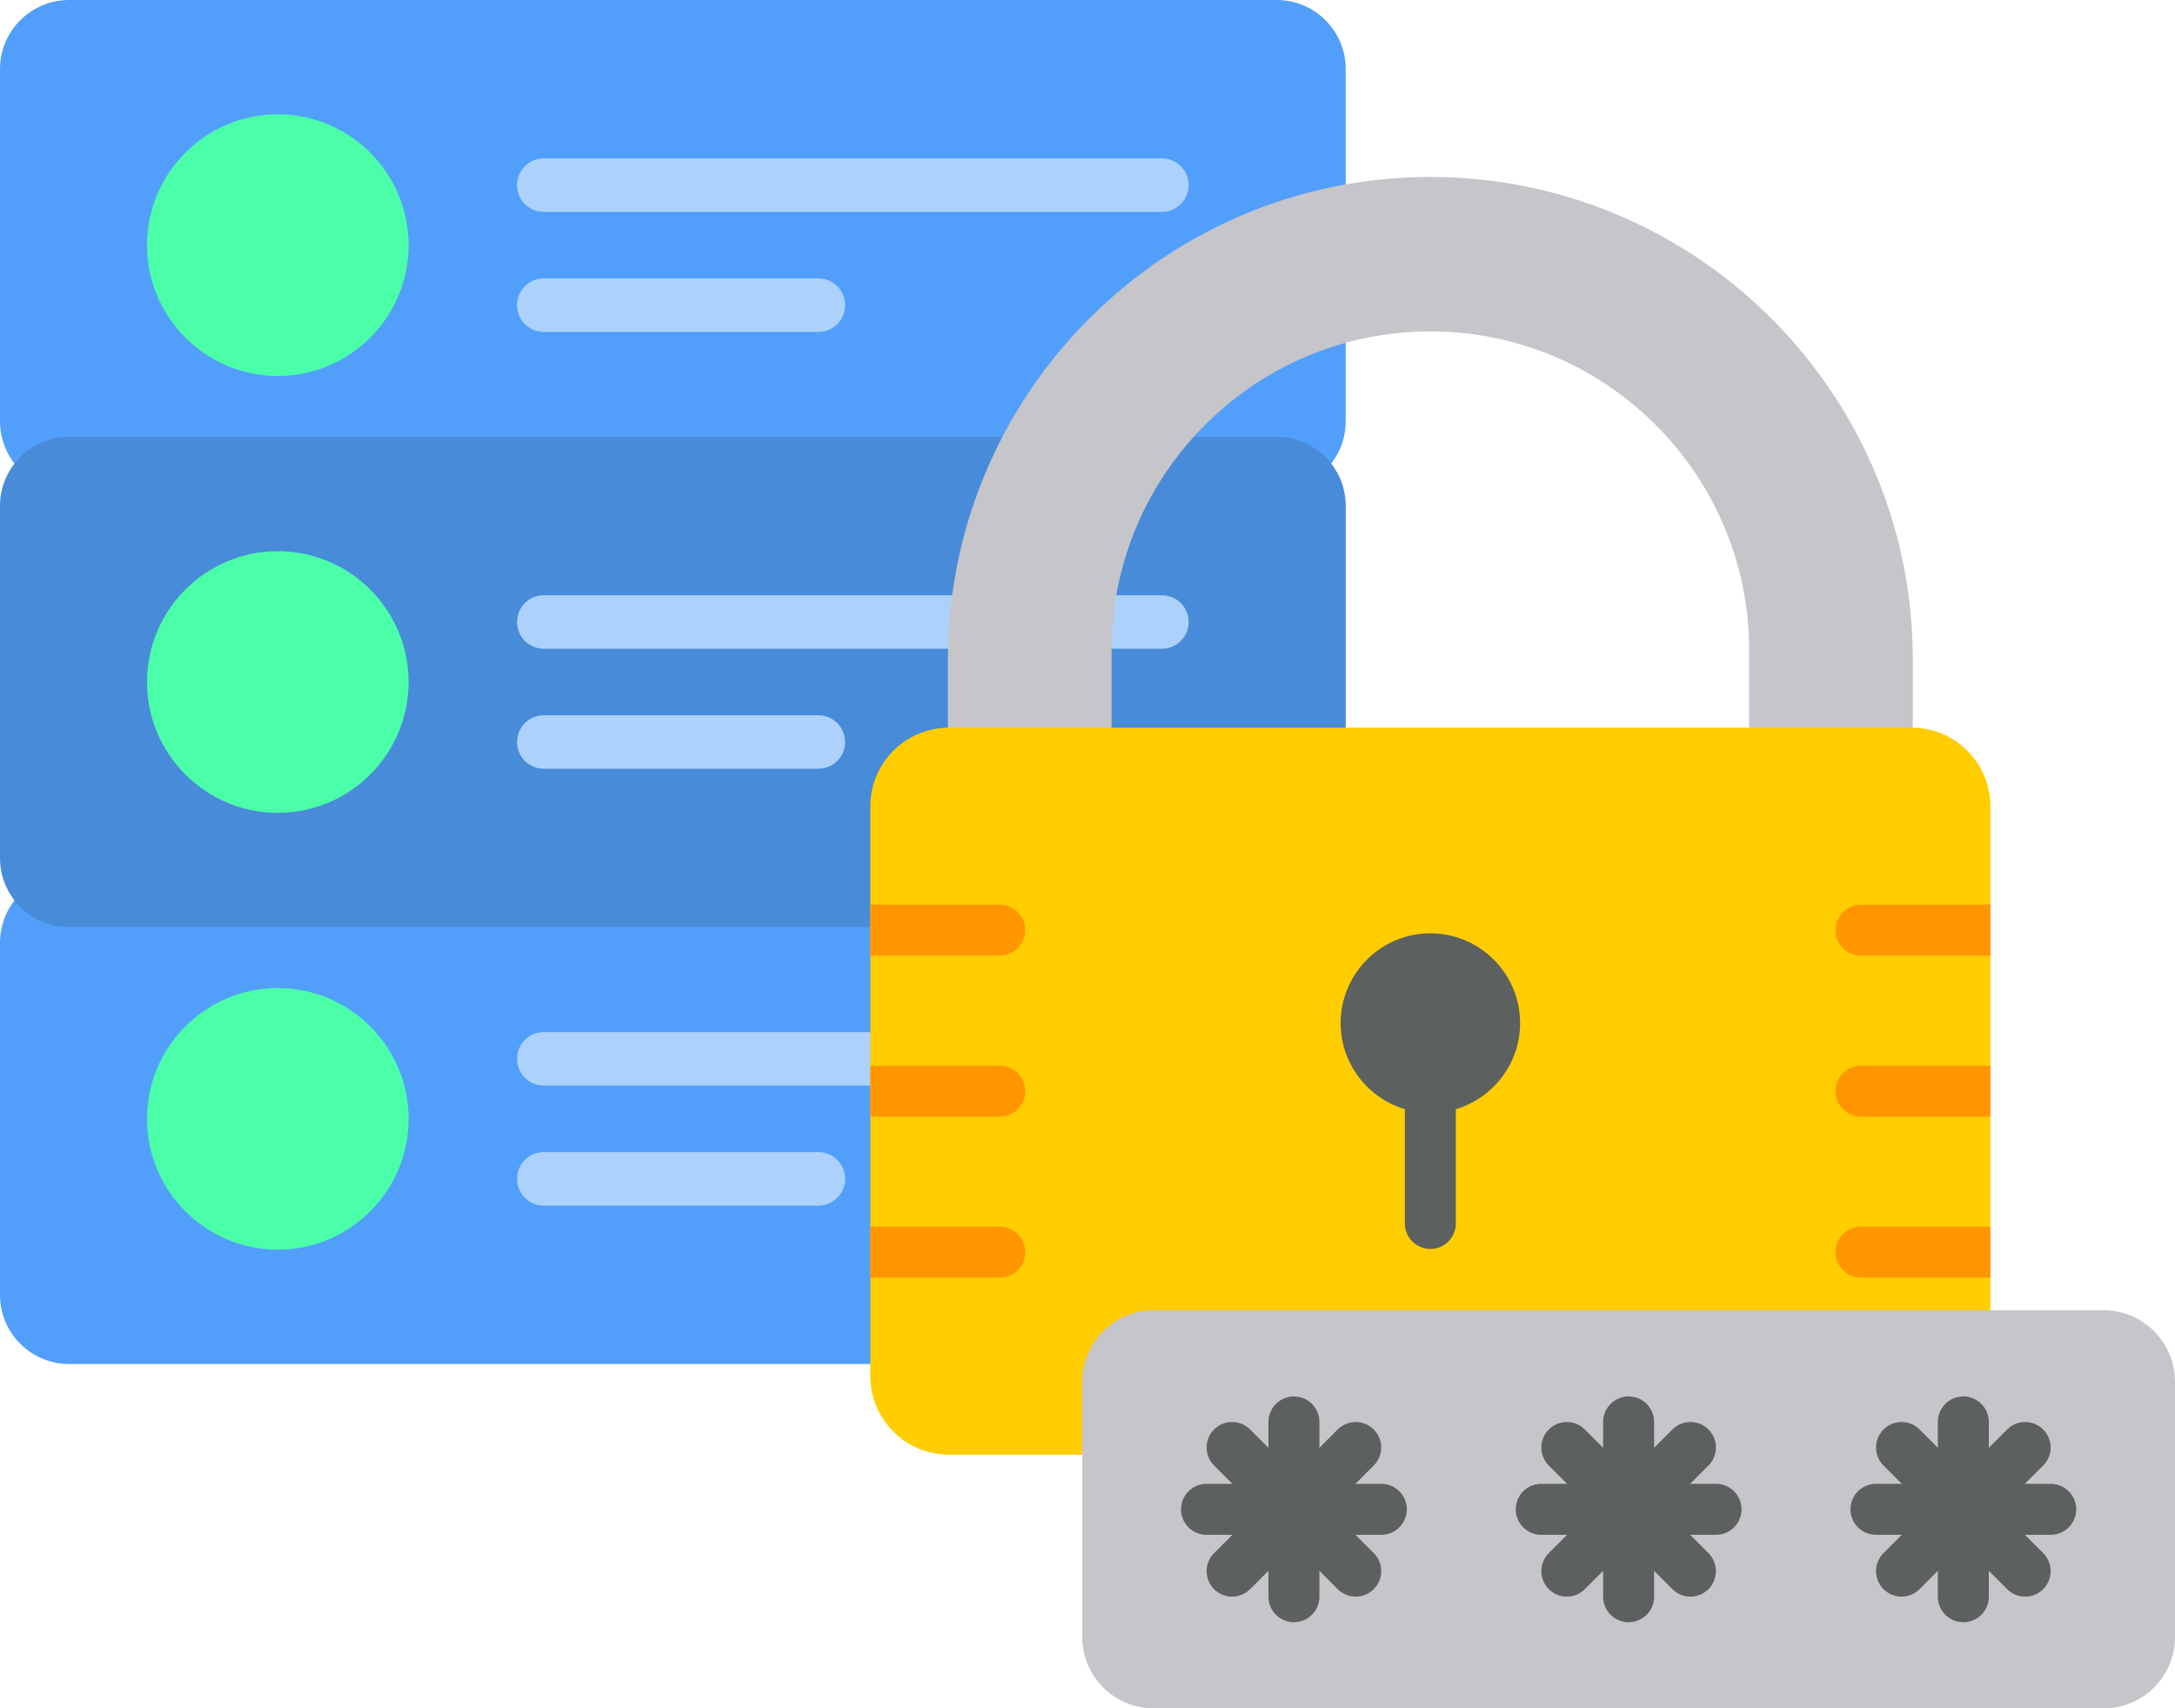
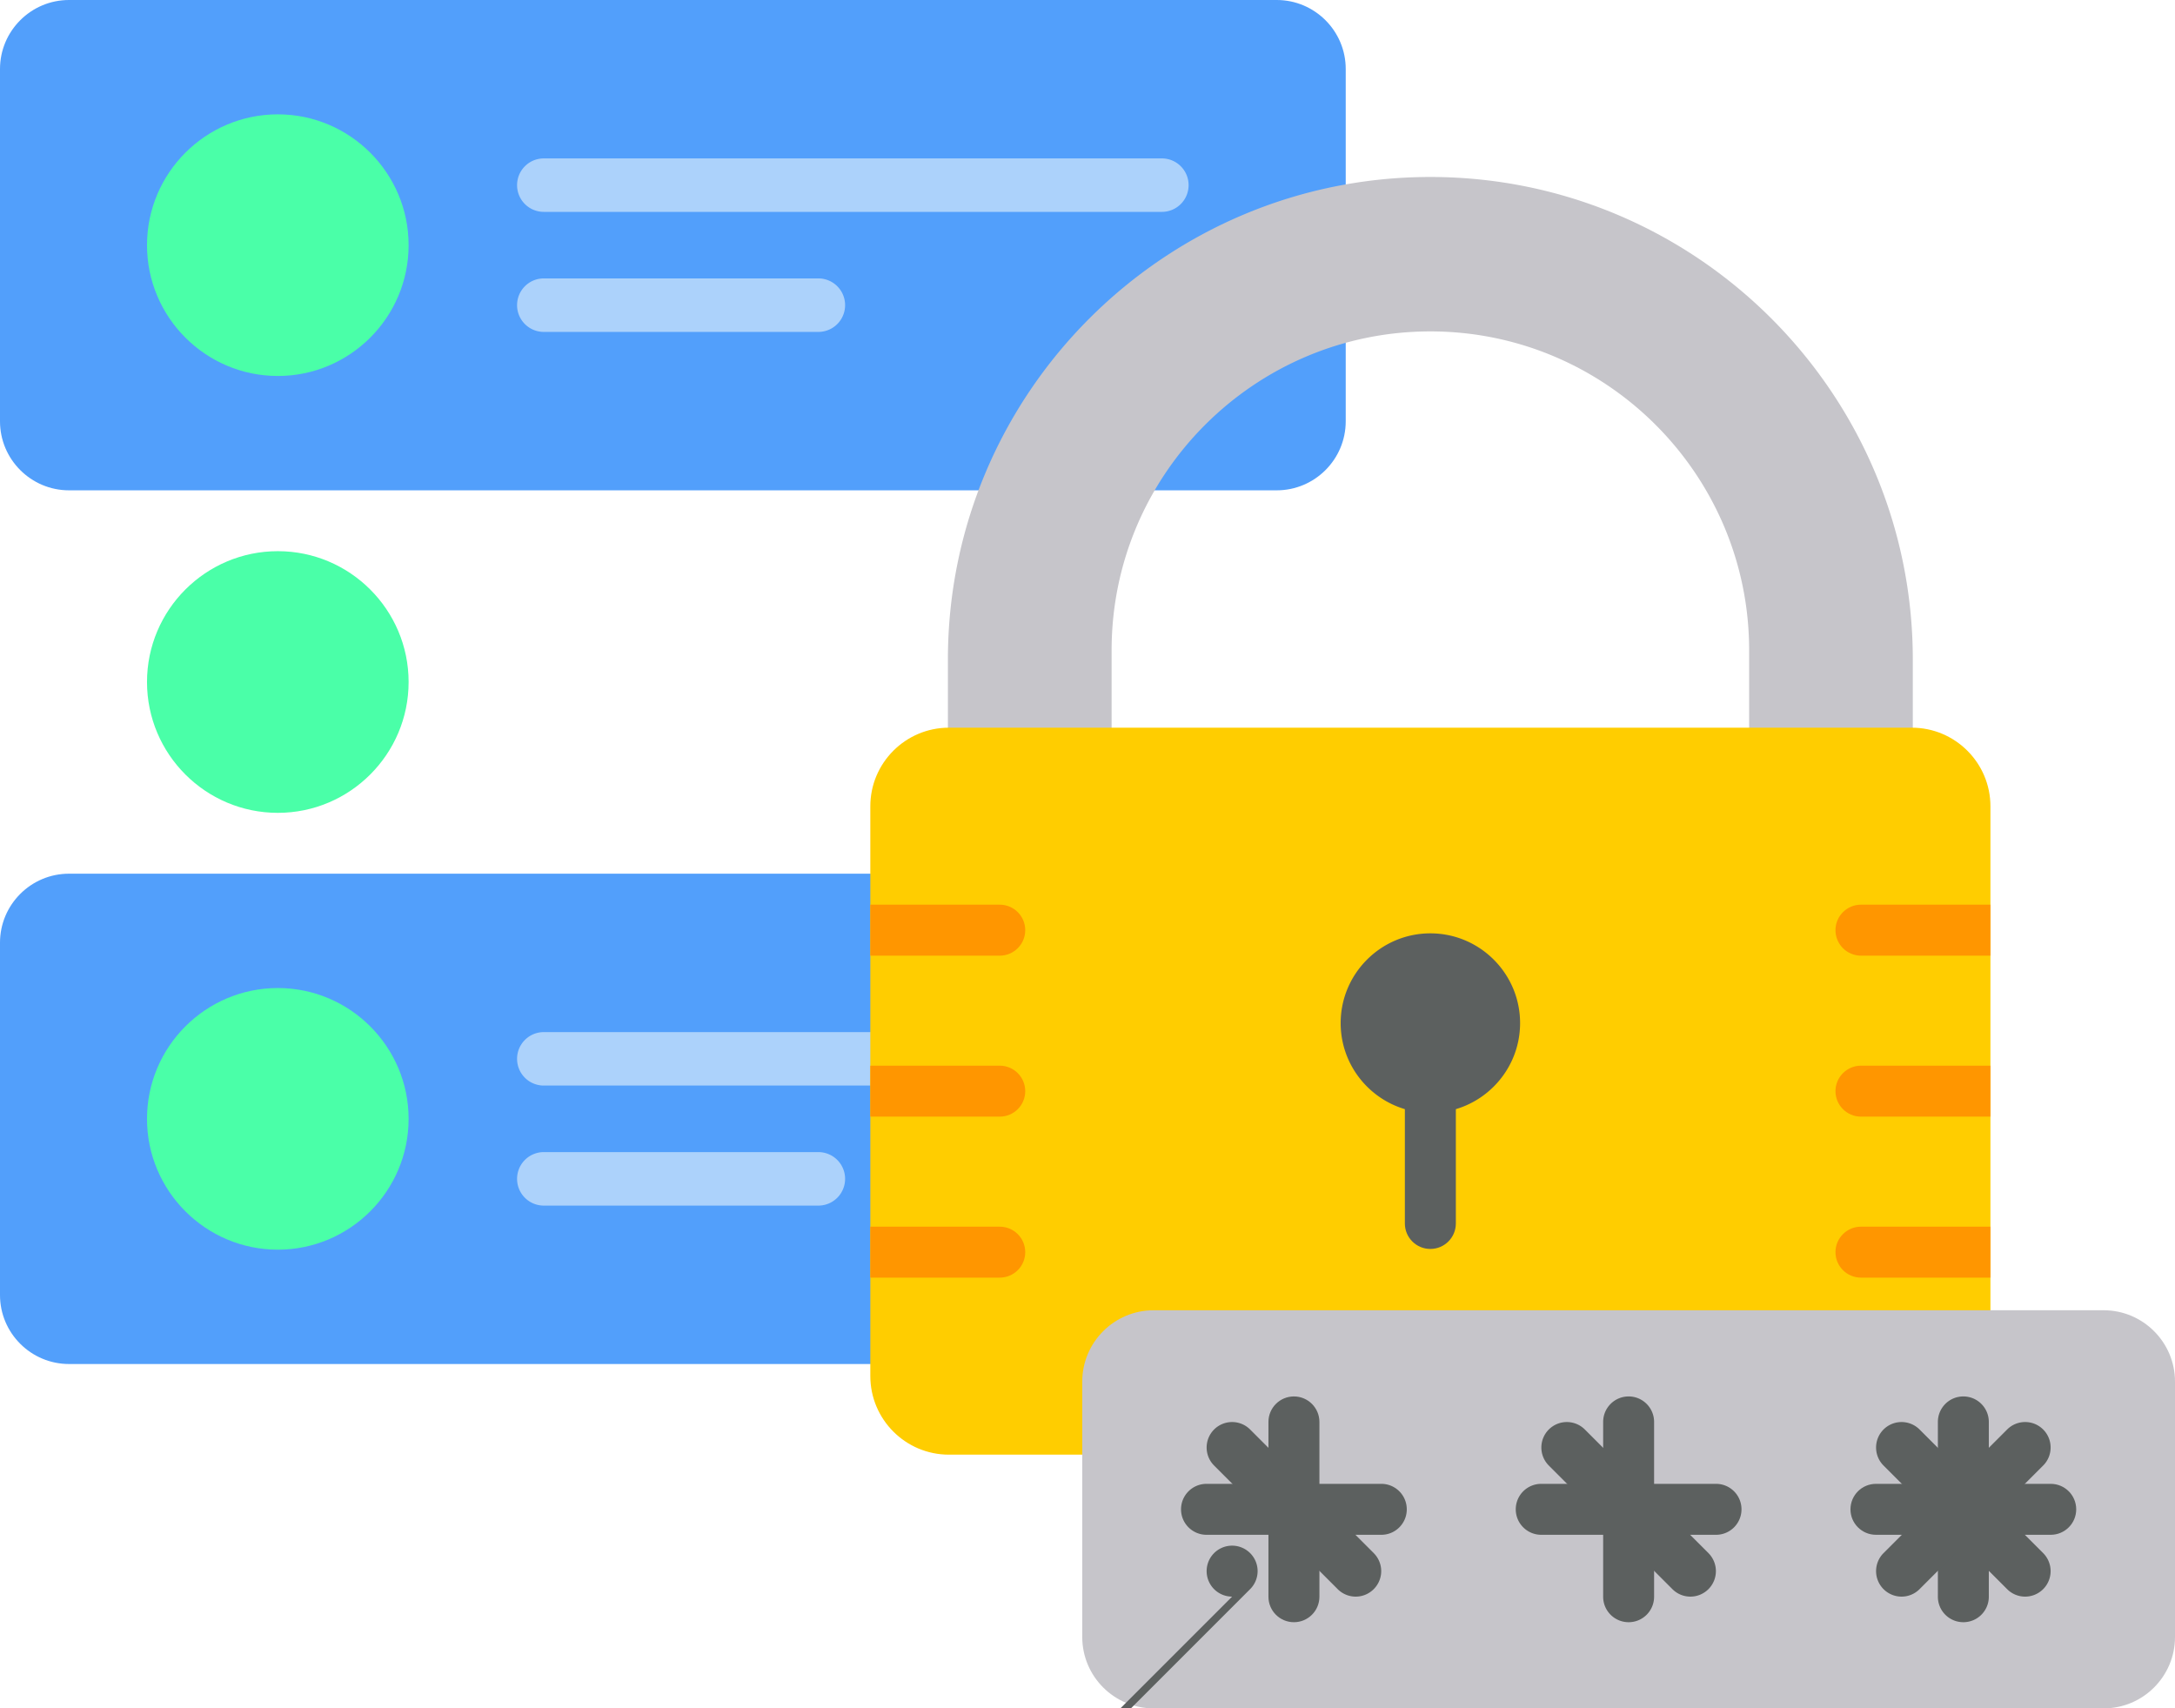
<svg xmlns="http://www.w3.org/2000/svg" viewBox="0.04 54.98 511.91 402.04">
  <g>
    <path fill="#529ffb" d="M300.53 170.37H16.28c-8.95 0-16.24-7.29-16.24-16.24V71.22c0-8.96 7.29-16.24 16.24-16.24h284.25c8.95 0 16.24 7.28 16.24 16.23v82.92c0 8.95-7.28 16.24-16.24 16.24zM300.53 375.98H16.28c-8.95 0-16.24-7.28-16.24-16.23v-82.92c0-8.96 7.29-16.24 16.24-16.24h284.25c8.95 0 16.24 7.28 16.24 16.24v82.91c0 8.96-7.28 16.24-16.24 16.24z" opacity="1" data-original="#529ffb" />
    <path fill="#4affa8" d="M65.43 143.46c-16.98 0-30.79-13.81-30.79-30.78 0-16.98 13.81-30.79 30.79-30.79 16.97 0 30.78 13.81 30.78 30.79 0 16.97-13.81 30.78-30.78 30.78z" opacity="1" data-original="#4affa8" />
    <path fill="#acd2fb" d="M273.5 104.84H128.03c-3.48 0-6.29-2.81-6.29-6.29 0-3.47 2.81-6.29 6.29-6.29H273.5c3.47 0 6.29 2.82 6.29 6.29 0 3.48-2.82 6.29-6.29 6.29zM192.65 133.09h-64.62c-3.48 0-6.29-2.82-6.29-6.29 0-3.48 2.81-6.3 6.29-6.3h64.62a6.295 6.295 0 0 1 0 12.59z" opacity="1" data-original="#acd2fb" />
    <path fill="#4affa8" d="M65.43 349.07c-16.98 0-30.79-13.81-30.79-30.78 0-16.98 13.81-30.79 30.79-30.79 16.97 0 30.78 13.81 30.78 30.79 0 16.97-13.81 30.78-30.78 30.78z" opacity="1" data-original="#4affa8" />
    <path fill="#acd2fb" d="M273.5 310.45H128.03c-3.48 0-6.29-2.81-6.29-6.29 0-3.47 2.81-6.29 6.29-6.29H273.5c3.47 0 6.29 2.82 6.29 6.29 0 3.48-2.82 6.29-6.29 6.29zM192.65 338.7h-64.62c-3.48 0-6.29-2.82-6.29-6.29 0-3.48 2.81-6.3 6.29-6.3h64.62a6.295 6.295 0 0 1 0 12.59z" opacity="1" data-original="#acd2fb" />
-     <path fill="#488bd9" d="M300.53 273.17H16.28c-8.95 0-16.24-7.28-16.24-16.23v-82.92c0-8.95 7.29-16.23 16.24-16.23h284.25c8.95 0 16.24 7.28 16.24 16.23v82.92c0 8.95-7.28 16.23-16.24 16.23z" opacity="1" data-original="#488bd9" class="" />
    <path fill="#4affa8" d="M65.43 246.27c-16.98 0-30.79-13.81-30.79-30.79s13.81-30.79 30.79-30.79c16.97 0 30.78 13.81 30.78 30.79s-13.81 30.79-30.78 30.79z" opacity="1" data-original="#4affa8" />
-     <path fill="#acd2fb" d="M273.5 207.65H128.03a6.29 6.29 0 0 1-6.29-6.3c0-3.47 2.81-6.29 6.29-6.29H273.5a6.295 6.295 0 0 1 0 12.59zM192.65 235.89h-64.62c-3.48 0-6.29-2.82-6.29-6.29s2.81-6.29 6.29-6.29h64.62c3.47 0 6.29 2.82 6.29 6.29s-2.82 6.29-6.29 6.29z" opacity="1" data-original="#acd2fb" />
    <path fill="#c6c5ca" d="M417.72 238.23c-3.32 0-6-2.69-6-6V208c0-41.37-33.66-75.03-75.03-75.03s-75.02 33.66-75.02 75.03v24.23a5.997 5.997 0 0 1-11.32 2.77h-15.89a5.997 5.997 0 0 1-11.32-2.77v-22.05c0-62.61 50.94-113.55 113.55-113.55s113.55 50.94 113.55 113.55v22.05c0 3.31-2.68 6-6 6a5.99 5.99 0 0 1-5.65-4h-15.22a5.99 5.99 0 0 1-5.65 4z" opacity="1" data-original="#c6c5ca" />
    <path fill="#ffcd00" d="M260.76 397.31h-37.39c-10.2 0-18.49-8.3-18.49-18.5V244.72c0-10.19 8.29-18.49 18.49-18.49h226.64c10.2 0 18.5 8.3 18.5 18.5v124.6c0 3.31-2.69 6-6 6H271.56c-2.65 0-4.81 2.15-4.81 4.8v11.18c.01 3.31-2.68 6-5.99 6z" opacity="1" data-original="#ffcd00" />
    <path fill="#ff9600" d="M204.88 355.65v-11.99h30.46c3.32 0 6 2.68 6 5.99 0 3.32-2.68 6-6 6zm0-37.89v-11.99h30.46c3.32 0 6 2.69 6 6s-2.68 5.99-6 5.99zm0-37.88v-12h30.46c3.32 0 6 2.69 6 6s-2.68 6-6 6z" opacity="1" data-original="#ff9600" />
    <path fill="#c6c5ca" d="M495.16 457.02h-223.6c-9.27 0-16.8-7.53-16.8-16.8v-60.09c0-9.26 7.53-16.8 16.8-16.8h223.6c9.26 0 16.79 7.54 16.79 16.8v60.09c0 9.27-7.53 16.8-16.79 16.8z" opacity="1" data-original="#c6c5ca" />
    <g fill="#5c605f">
      <path d="M304.58 436.74c-3.32 0-6-2.68-6-6v-41.13c0-3.31 2.68-6 6-6 3.31 0 6 2.69 6 6v41.13c0 3.32-2.69 6-6 6z" fill="#5c605f" opacity="1" data-original="#5c605f" />
-       <path d="M290.03 430.72a6 6 0 0 1-4.24-10.24l29.09-29.09a6 6 0 0 1 8.48 0 5.981 5.981 0 0 1 0 8.48l-29.09 29.09a5.974 5.974 0 0 1-4.24 1.76z" fill="#5c605f" opacity="1" data-original="#5c605f" />
+       <path d="M290.03 430.72a6 6 0 0 1-4.24-10.24a6 6 0 0 1 8.48 0 5.981 5.981 0 0 1 0 8.48l-29.09 29.09a5.974 5.974 0 0 1-4.24 1.76z" fill="#5c605f" opacity="1" data-original="#5c605f" />
      <path d="M325.15 416.17h-41.14c-3.31 0-6-2.68-6-5.99 0-3.32 2.69-6 6-6h41.14a5.99 5.99 0 0 1 5.99 6c0 3.31-2.68 5.99-5.99 5.99z" fill="#5c605f" opacity="1" data-original="#5c605f" />
      <path d="M319.12 430.72c-1.53 0-3.07-.59-4.24-1.76l-29.09-29.09a6 6 0 0 1 0-8.48 6 6 0 0 1 8.48 0l29.09 29.09a5.981 5.981 0 0 1 0 8.48 5.974 5.974 0 0 1-4.24 1.76zM383.36 436.74c-3.32 0-6-2.68-6-6v-41.13c0-3.31 2.68-6 6-6 3.31 0 5.99 2.69 5.99 6v41.13c0 3.32-2.68 6-5.99 6z" fill="#5c605f" opacity="1" data-original="#5c605f" />
-       <path d="M368.81 430.72a6 6 0 0 1-4.24-10.24l29.09-29.09c2.34-2.34 6.14-2.34 8.48 0s2.34 6.14 0 8.48l-29.09 29.09a5.974 5.974 0 0 1-4.24 1.76z" fill="#5c605f" opacity="1" data-original="#5c605f" />
      <path d="M403.92 416.17h-41.13c-3.31 0-6-2.68-6-5.99 0-3.32 2.69-6 6-6h41.13c3.32 0 6 2.68 6 6a5.99 5.99 0 0 1-6 5.99z" fill="#5c605f" opacity="1" data-original="#5c605f" />
      <path d="M397.9 430.72c-1.54 0-3.07-.59-4.24-1.76l-29.09-29.09a6 6 0 0 1 0-8.48 6 6 0 0 1 8.48 0l29.09 29.09a6 6 0 0 1-4.24 10.24zM462.13 436.74a5.99 5.99 0 0 1-5.99-6v-41.13c0-3.31 2.68-6 5.99-6 3.32 0 6 2.69 6 6v41.13c0 3.32-2.68 6-6 6z" fill="#5c605f" opacity="1" data-original="#5c605f" />
      <path d="M447.59 430.72a6 6 0 0 1-4.24-10.24l29.09-29.09c2.34-2.34 6.14-2.34 8.48 0s2.34 6.14 0 8.48l-29.09 29.09a5.974 5.974 0 0 1-4.24 1.76z" fill="#5c605f" opacity="1" data-original="#5c605f" />
      <path d="M482.7 416.17h-41.13c-3.31 0-6-2.68-6-5.99 0-3.32 2.69-6 6-6h41.13c3.31 0 6 2.68 6 6 0 3.31-2.69 5.99-6 5.99z" fill="#5c605f" opacity="1" data-original="#5c605f" />
      <path d="M476.68 430.72c-1.54 0-3.07-.59-4.24-1.76l-29.09-29.09a6 6 0 0 1 0-8.48 6 6 0 0 1 8.48 0l29.09 29.09a6 6 0 0 1-4.24 10.24zM336.69 316.87c-11.64 0-21.11-9.48-21.11-21.12s9.47-21.12 21.11-21.12c11.65 0 21.12 9.48 21.12 21.12s-9.47 21.12-21.12 21.12z" fill="#5c605f" opacity="1" data-original="#5c605f" />
      <path d="M336.69 348.9c-3.31 0-6-2.68-6-6v-32.03c0-3.31 2.69-6 6-6s6 2.69 6 6v32.03c0 3.32-2.69 6-6 6z" fill="#5c605f" opacity="1" data-original="#5c605f" />
    </g>
    <path fill="#ff9600" d="M468.51 267.88v12h-30.47c-3.31 0-6-2.69-6-6s2.69-6 6-6zm0 37.89v11.99h-30.47c-3.31 0-6-2.68-6-5.99s2.69-6 6-6zm0 37.89v11.99h-30.47c-3.31 0-6-2.68-6-6 0-3.31 2.69-5.99 6-5.99z" opacity="1" data-original="#ff9600" />
  </g>
</svg>